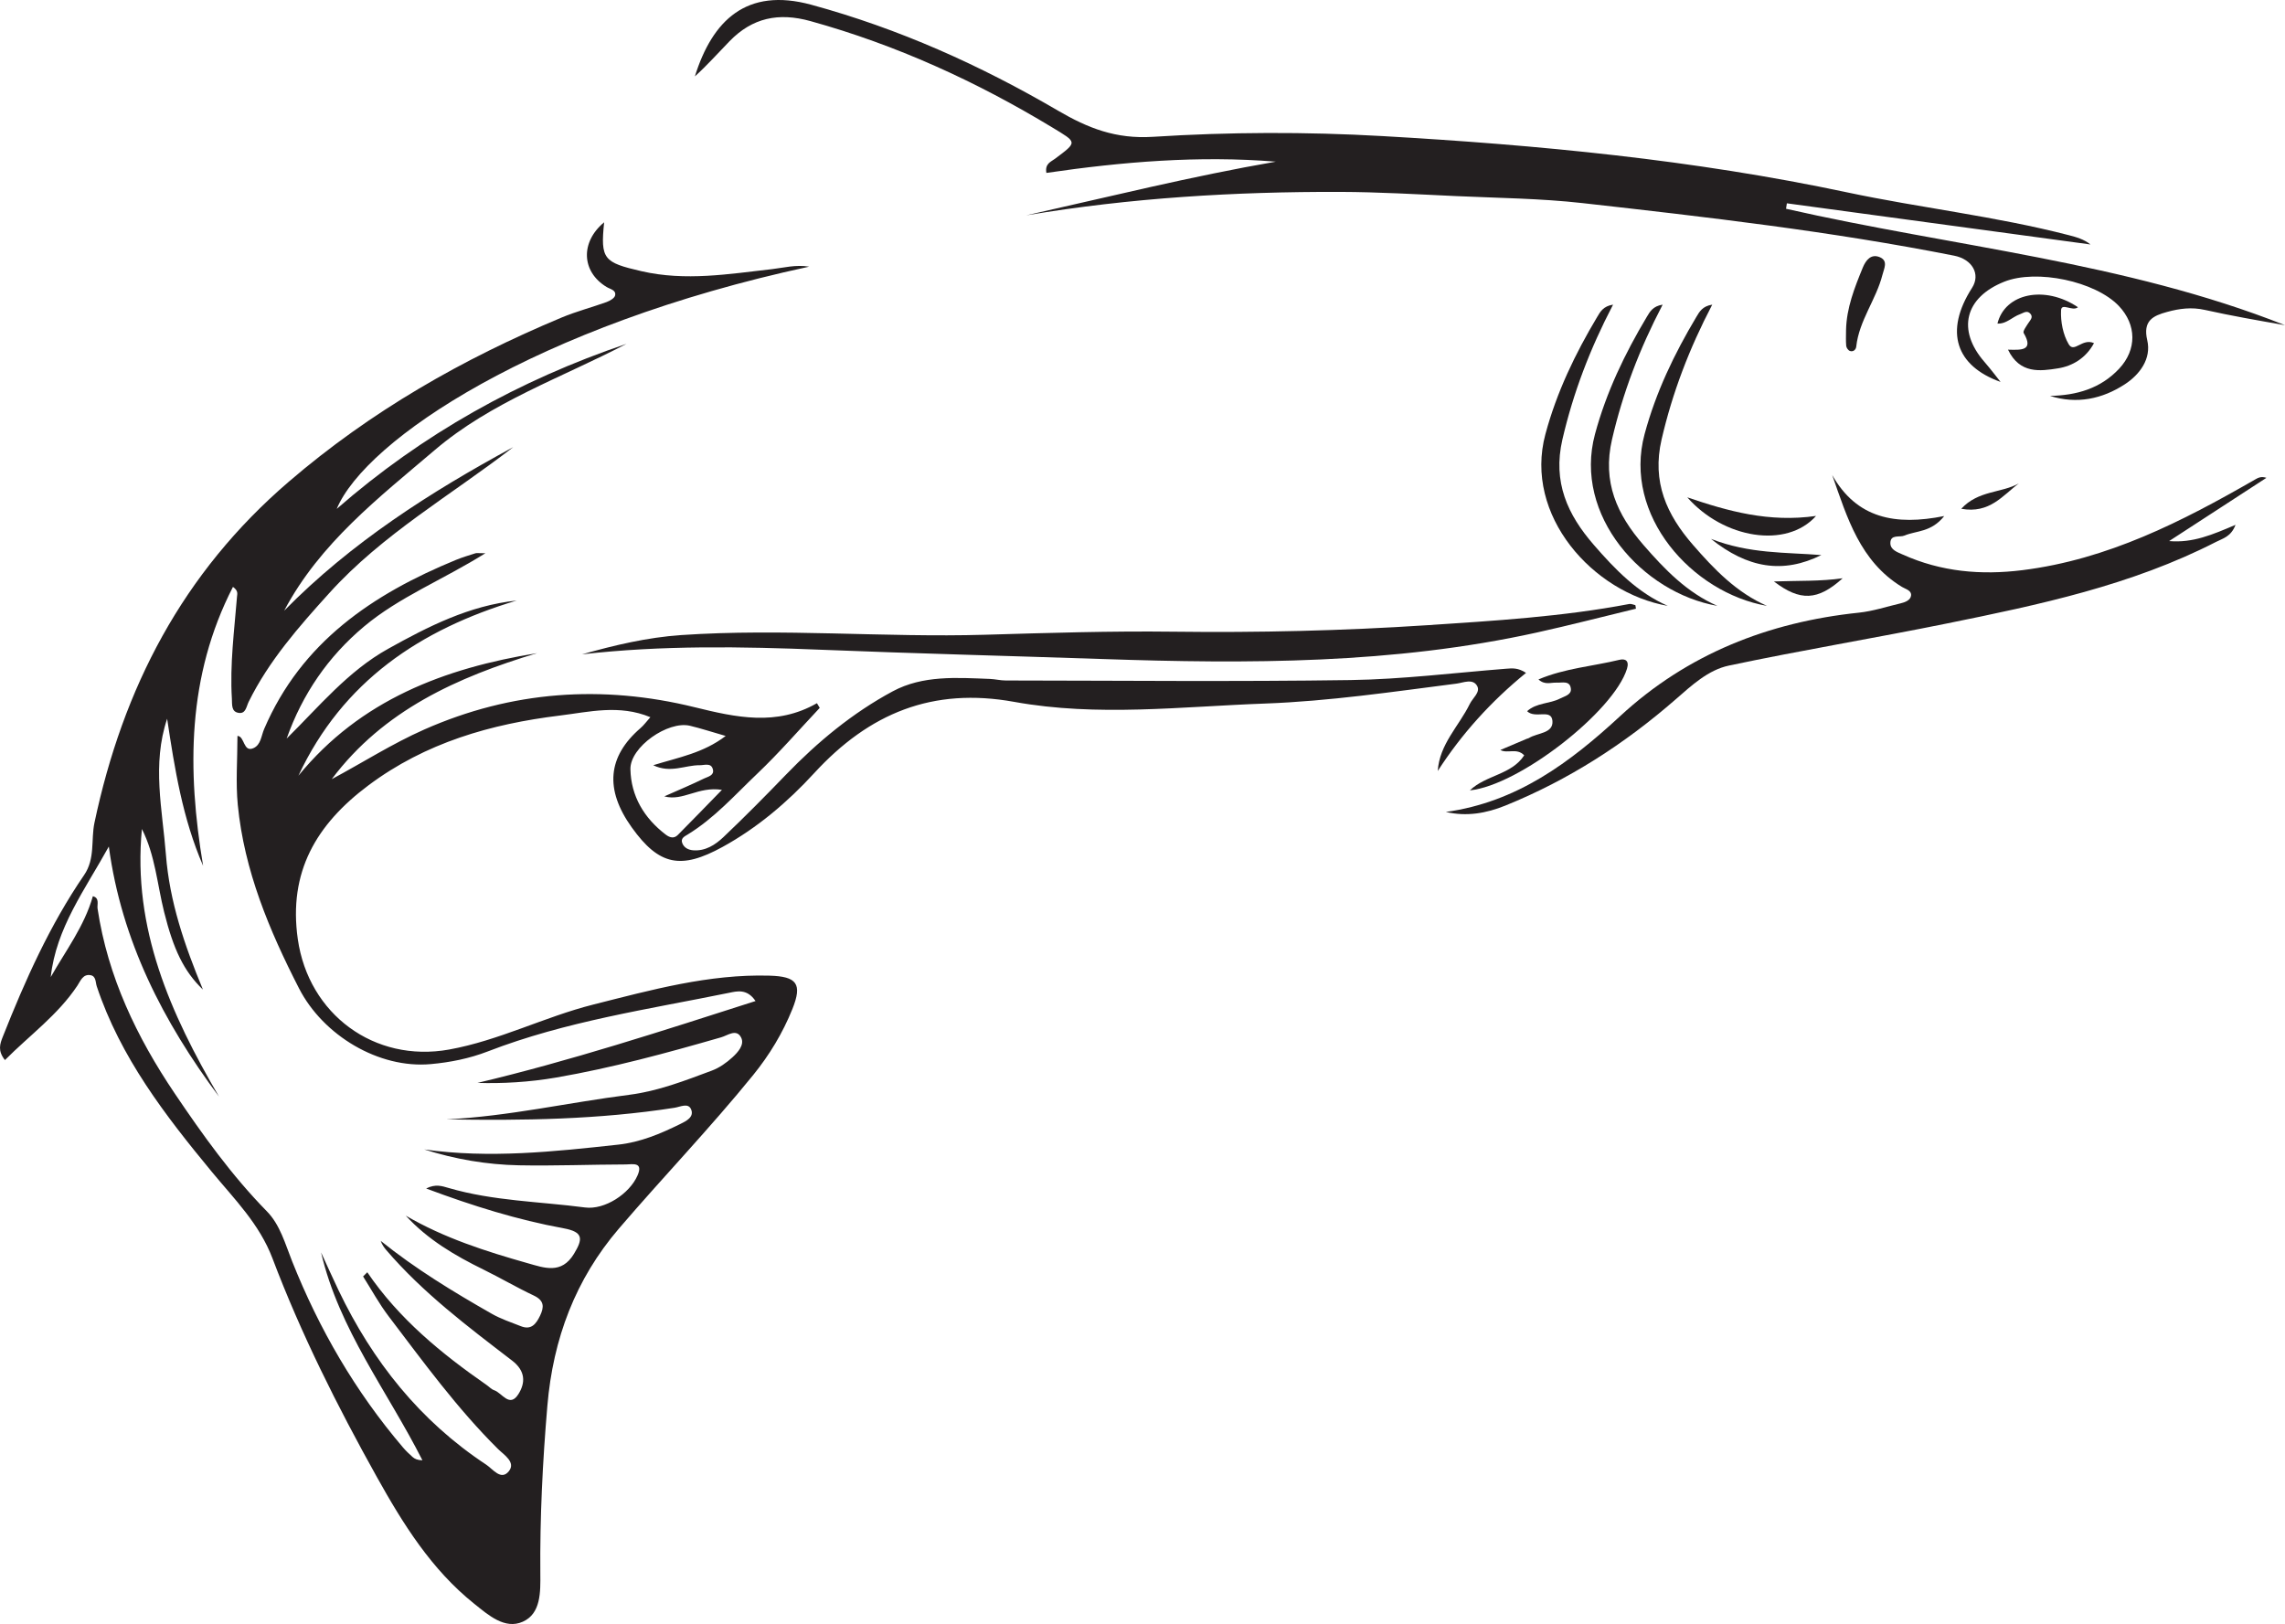
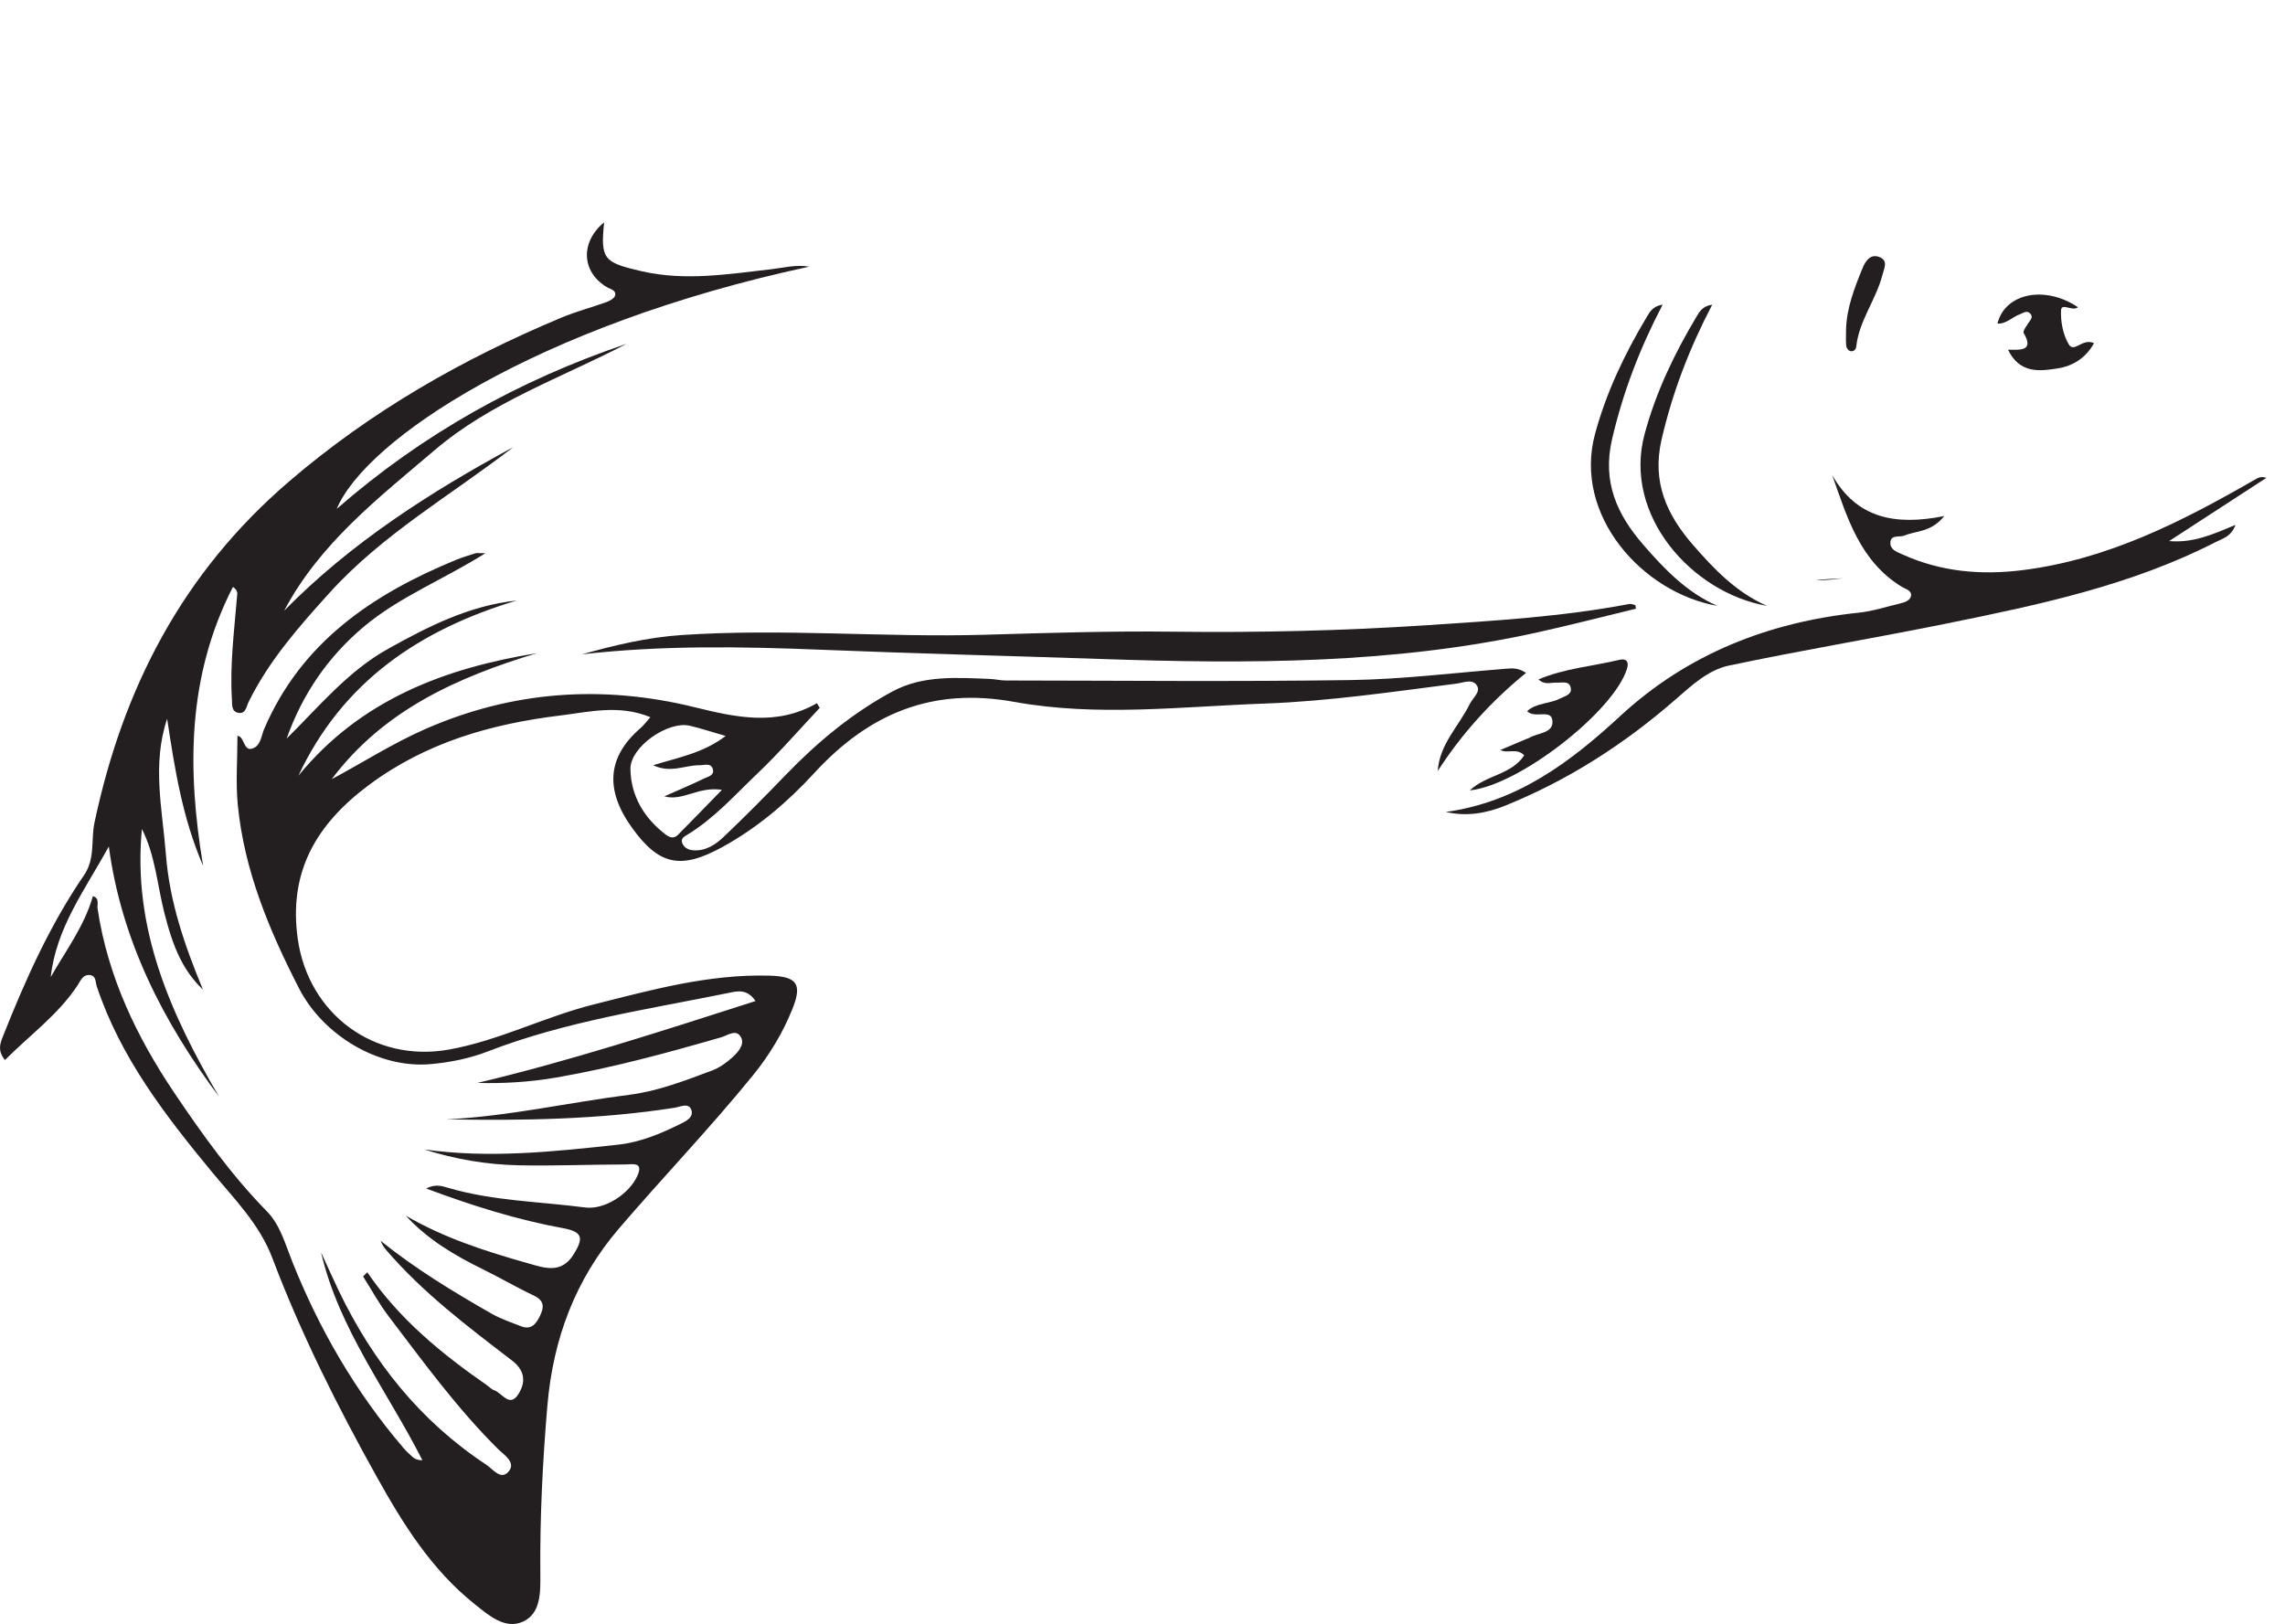
<svg xmlns="http://www.w3.org/2000/svg" width="508.428pt" height="361.394pt" viewBox="0 0 508.428 361.394" version="1.1">
  <defs>
    <clipPath id="clip1">
      <path d="M 0 49 L 340 49 L 340 361.395 L 0 361.395 Z M 0 49 " />
    </clipPath>
    <clipPath id="clip2">
-       <path d="M 154 0 L 508.43 0 L 508.43 89 L 154 89 Z M 154 0 " />
-     </clipPath>
+       </clipPath>
  </defs>
  <g id="surface1">
    <g clip-path="url(#clip1)" clip-rule="nonzero">
      <path style=" stroke:none;fill-rule:evenodd;fill:rgb(13.73%,12.16%,12.549%);fill-opacity:1;" d="M 161.469 163.773 C 158.277 162.855 155.926 162.078 153.531 161.508 C 148.652 160.336 140.168 166.23 140.273 171.18 C 140.398 177.168 143.316 182.047 148.121 185.719 C 149.031 186.414 149.969 186.66 150.82 185.805 C 153.91 182.703 156.945 179.551 160.637 175.766 C 155.32 174.941 151.977 178.359 147.812 177.219 C 150.93 175.836 153.855 174.609 156.703 173.223 C 157.508 172.836 158.926 172.574 158.641 171.277 C 158.277 169.645 156.762 170.301 155.711 170.285 C 152.461 170.242 149.191 172.152 145.344 170.285 C 151.07 168.512 156.488 167.578 161.469 163.773 M 81.727 283.121 C 88.762 293.469 98.199 301.203 108.301 308.223 C 108.852 308.609 109.344 309.164 109.949 309.367 C 111.719 309.957 113.371 313.344 115.336 310.258 C 116.953 307.707 116.938 305.07 113.949 302.777 C 104.082 295.203 94.109 287.711 85.949 278.18 C 85.441 277.59 84.996 276.941 84.707 276.129 C 92.43 282.355 100.848 287.465 109.395 292.34 C 111.43 293.5 113.699 294.258 115.895 295.121 C 118.203 296.039 119.281 294.629 120.164 292.793 C 121.105 290.836 121.098 289.41 118.797 288.312 C 114.996 286.52 111.359 284.379 107.582 282.523 C 101.23 279.41 95.188 275.863 90.285 270.52 C 98.812 275.496 108.102 278.469 117.492 281.125 C 121.09 282.141 124.926 283.613 127.707 279.027 C 129.715 275.723 129.855 274.152 125.414 273.336 C 115.18 271.461 105.25 268.379 94.82 264.477 C 96.945 263.398 98.383 263.949 99.855 264.371 C 109.75 267.258 120.051 267.371 130.168 268.699 C 134.562 269.277 140.078 265.648 141.855 261.574 C 143.207 258.488 140.688 259.117 139.246 259.125 C 131.328 259.145 123.406 259.469 115.492 259.316 C 108.324 259.18 101.27 257.965 94.387 255.785 C 108.867 257.832 123.23 256.285 137.586 254.715 C 142.5 254.184 147.012 252.273 151.383 250.117 C 152.617 249.508 154.566 248.586 153.746 246.801 C 153.094 245.379 151.383 246.309 150.09 246.512 C 133.27 249.137 116.332 249.395 99.348 249.094 C 113.074 248.43 126.457 245.344 140.02 243.625 C 146.43 242.812 152.406 240.473 158.391 238.242 C 160.07 237.617 161.656 236.492 162.992 235.266 C 164.195 234.164 165.703 232.492 164.918 230.91 C 163.883 228.824 161.906 230.426 160.457 230.836 C 148.359 234.324 136.234 237.629 123.789 239.781 C 117.754 240.82 111.773 241.152 106.246 240.977 C 126.738 236.125 147.199 229.465 168.109 222.762 C 166.223 219.941 163.922 220.59 162.277 220.922 C 144.211 224.609 125.879 227.266 108.543 233.973 C 104.457 235.555 100.16 236.41 95.844 236.797 C 84.297 237.848 71.91 230.418 66.539 219.953 C 59.906 207.012 54.336 193.73 52.91 179.113 C 52.426 174.117 52.836 169.039 52.836 163.762 C 54.469 163.828 54.109 167.488 56.379 166.492 C 58.062 165.754 58.121 163.746 58.773 162.23 C 67.047 142.918 82.906 132.211 101.48 124.586 C 102.879 124.016 104.332 123.586 105.773 123.125 C 106.078 123.031 106.438 123.113 108 123.113 C 98.488 129.062 88.832 132.848 80.992 139.426 C 73.039 146.094 67.305 154.422 63.781 164.355 C 70.969 157.258 77.418 149.363 86.332 144.395 C 95.277 139.41 104.402 134.758 114.961 133.637 C 93.523 140.062 76.242 151.602 66.402 172.613 C 80.207 155.742 98.898 148.688 119.504 145.344 C 101.805 150.684 85.352 158.023 73.812 173.391 C 80.688 169.711 87.25 165.504 94.41 162.336 C 113.914 153.715 134.031 152.332 154.551 157.375 C 163.785 159.648 172.758 161.641 181.773 156.484 C 181.98 156.828 182.191 157.176 182.398 157.523 C 177.793 162.418 173.383 167.516 168.523 172.141 C 163.547 176.875 158.945 182.086 152.988 185.719 C 152.316 186.129 151.391 186.539 151.812 187.629 C 152.227 188.691 153.219 189.133 154.219 189.215 C 156.953 189.438 159.168 187.988 160.973 186.277 C 165.73 181.766 170.34 177.094 174.895 172.375 C 181.945 165.078 189.715 158.637 198.645 153.836 C 205.363 150.23 212.898 150.801 220.266 151.082 C 221.438 151.129 222.602 151.43 223.773 151.43 C 249.344 151.457 274.922 151.711 300.496 151.336 C 312.047 151.164 323.59 149.723 335.129 148.812 C 336.488 148.703 337.789 148.57 339.551 149.738 C 331.781 156.07 325.258 163.277 319.91 171.566 C 320.289 165.602 324.621 161.59 327.031 156.66 C 327.676 155.336 329.418 154.059 328.699 152.691 C 327.758 150.91 325.602 151.93 324.098 152.125 C 309.914 153.941 295.75 156.043 281.461 156.562 C 262.863 157.234 244.168 159.543 225.672 156.188 C 207.516 152.898 193.418 158.68 181.129 172.082 C 175.316 178.414 168.551 184.207 160.754 188.48 C 151.516 193.543 146.656 192.625 140.57 184.125 C 134.516 175.664 135.176 168.363 142.531 162.012 C 143.258 161.383 143.828 160.59 144.711 159.598 C 137.766 156.711 131.066 158.438 124.574 159.23 C 109.238 161.109 94.699 165.25 81.973 174.77 C 70.359 183.453 64.137 194.051 66.262 208.98 C 68.648 225.703 83.309 236.539 99.906 233.559 C 111.051 231.555 121.148 226.277 132.035 223.539 C 144.91 220.293 157.742 216.73 171.223 217.113 C 177.297 217.289 178.586 218.902 176.301 224.566 C 174.164 229.875 171.203 234.777 167.582 239.238 C 158.043 250.992 147.543 261.914 137.707 273.402 C 128.055 284.668 123.055 297.895 121.793 312.832 C 120.734 325.27 120.121 337.676 120.227 350.145 C 120.262 354.23 120.387 359.078 116.32 360.883 C 112.32 362.668 108.656 359.398 105.508 356.879 C 95.992 349.258 89.695 339.152 83.848 328.668 C 75.078 312.945 67.008 296.879 60.633 280.039 C 57.727 272.363 52.16 266.852 47.141 260.777 C 36.742 248.191 26.785 235.277 21.527 219.477 C 21.234 218.602 21.398 217.238 20.156 217.008 C 18.445 216.695 17.902 218.305 17.223 219.328 C 12.887 225.859 6.609 230.355 1.098 235.898 C -0.562 233.809 -0.008 232.293 0.621 230.707 C 5.582 218.18 11.066 205.895 18.707 194.738 C 21.227 191.07 20.207 186.934 21.023 183.062 C 27.367 153.113 40.605 127.496 64.27 107.184 C 82.551 91.484 102.941 79.867 124.949 70.668 C 128.199 69.305 131.641 68.418 134.957 67.219 C 135.699 66.945 136.738 66.355 136.867 65.746 C 137.121 64.539 135.828 64.379 134.973 63.863 C 129.344 60.457 129.121 53.852 134.426 49.469 C 133.586 57.68 134.297 58.41 142.758 60.355 C 152.512 62.602 162.145 60.98 171.801 59.887 C 174.43 59.586 177.016 58.848 180.051 59.34 C 119.25 72.414 81.328 97.898 74.922 113.246 C 93.953 96.609 115.566 84.582 139.406 76.512 C 124.992 84.051 109.316 89.426 96.742 100.148 C 84.285 110.758 71.184 120.855 63.23 135.898 C 78.137 120.738 95.734 109.504 114.199 99.5 C 100.422 110.172 85.117 118.855 73.27 131.98 C 66.492 139.477 59.832 147.035 55.32 156.199 C 54.82 157.219 54.691 158.805 53.219 158.652 C 51.395 158.461 51.676 156.766 51.594 155.461 C 51.129 147.859 52.129 140.336 52.734 132.793 C 52.785 132.148 53.066 131.48 51.836 130.602 C 41.609 150.523 41.633 171.371 45.191 192.664 C 40.629 182.148 38.863 171.074 37.191 159.941 C 33.773 170.137 36.145 180.164 36.922 190.227 C 37.73 200.586 41.004 210.219 45.152 220.211 C 40.863 216.113 38.574 211.18 36.523 202.961 C 34.98 196.773 34.52 190.27 31.574 184.477 C 29.445 206.602 37.969 225.629 48.727 244.027 C 36.312 227.391 27.039 209.352 24.215 188.383 C 18.902 197.992 12.465 206.543 11.293 217.426 C 14.605 211.562 18.754 206.156 20.664 199.434 C 22.215 199.836 21.57 201.266 21.711 202.199 C 23.98 217.348 30.422 230.789 38.871 243.316 C 45.082 252.52 51.539 261.559 59.375 269.551 C 62.324 272.555 63.457 276.801 65.008 280.695 C 71.023 295.793 79.086 309.688 89.652 322.082 C 90.305 322.852 91.039 323.555 91.797 324.223 C 92.273 324.641 92.855 324.934 93.992 324.961 C 86.25 309.633 75.422 295.848 71.441 278.699 C 72.738 281.516 73.992 284.34 75.332 287.137 C 82.898 302.926 93.449 316.211 108.176 325.926 C 109.68 326.918 111.488 329.57 113.23 327.383 C 114.824 325.383 112.125 323.742 110.832 322.469 C 101.711 313.422 94.195 303.074 86.461 292.898 C 84.348 290.121 82.668 287.012 80.789 284.051 C 81.102 283.738 81.41 283.434 81.727 283.121 " />
    </g>
    <g clip-path="url(#clip2)" clip-rule="nonzero">
      <path style=" stroke:none;fill-rule:evenodd;fill:rgb(13.73%,12.16%,12.549%);fill-opacity:1;" d="M 508.43 72.363 C 502.391 71.301 496.465 70.277 490.598 68.965 C 487.641 68.301 484.918 68.664 482.184 69.418 C 479.098 70.258 476.754 71.344 477.777 75.711 C 478.746 79.848 476.074 83.375 472.793 85.512 C 467.781 88.781 462.125 89.996 456.133 88.102 C 462.031 87.977 467.363 86.492 471.531 82.039 C 475.473 77.82 475.441 72.277 471.449 68.078 C 466.219 62.586 453.125 59.82 445.934 62.699 C 437.168 66.207 435.395 73.457 441.535 80.512 C 443.023 82.223 444.387 84.059 445.137 84.988 C 435.219 81.449 432.547 73.793 438.797 64.051 C 440.738 61.023 438.852 57.691 434.805 56.895 C 407.465 51.484 379.805 48.301 352.148 45.199 C 342.793 44.148 333.324 44.066 323.898 43.633 C 315.34 43.238 306.773 42.73 298.203 42.703 C 274.801 42.633 251.5 44.027 228.352 47.918 C 246.812 43.777 265.16 39.219 283.875 35.977 C 266.699 34.578 249.719 36.012 232.828 38.477 C 232.461 36.41 233.859 35.996 234.711 35.355 C 239.812 31.535 239.723 31.746 234.109 28.344 C 217.195 18.105 199.41 9.984 180.305 4.688 C 173.195 2.719 167.391 3.977 162.344 9.156 C 159.781 11.785 157.344 14.543 154.613 17 C 158.512 4.539 166.102 -2.859 180.484 1.047 C 199.957 6.344 218.125 14.508 235.434 24.633 C 242.094 28.523 248.281 30.969 256.535 30.445 C 273.488 29.367 290.605 29.312 307.57 30.281 C 342.266 32.262 376.816 35.551 410.945 42.797 C 427.316 46.27 444.039 48.125 460.305 52.328 C 461.988 52.762 463.664 53.223 465.148 54.402 C 442.629 51.348 420.113 48.297 397.59 45.242 C 397.531 45.648 397.473 46.051 397.406 46.457 C 434.496 54.895 472.797 58.266 508.43 72.363 " />
    </g>
    <path style=" stroke:none;fill-rule:evenodd;fill:rgb(13.73%,12.16%,12.549%);fill-opacity:1;" d="M 321.711 180.684 C 337.504 178.5 349.312 169.695 360.5 159.352 C 375.434 145.547 393.477 138.438 413.621 136.336 C 416.766 136.008 419.844 134.977 422.949 134.25 C 423.961 134.008 425.117 133.535 425.227 132.516 C 425.348 131.379 424.051 131.125 423.191 130.602 C 413.887 124.926 411.023 115.246 407.676 105.707 C 413.121 115.34 421.668 117.027 432.602 114.836 C 429.703 118.496 426.387 118.062 423.77 119.176 C 422.676 119.641 420.641 118.836 420.617 120.836 C 420.605 122.379 422.195 122.875 423.41 123.422 C 431.918 127.242 440.773 128.027 450 126.879 C 468.973 124.516 485.504 116.066 501.727 106.73 C 502.41 106.34 503.086 105.938 504.293 106.332 C 497.078 111.027 489.855 115.715 482.645 120.406 C 487.949 120.863 492.316 118.965 497.418 116.793 C 496.422 119.441 494.605 119.809 493.117 120.574 C 474.227 130.266 453.688 134.586 433.141 138.754 C 417.02 142.027 400.781 144.707 384.688 148.113 C 380.113 149.074 376.441 152.488 372.879 155.598 C 361.508 165.52 348.984 173.59 334.953 179.266 C 330.676 181 326.297 181.75 321.711 180.684 " />
    <path style=" stroke:none;fill-rule:evenodd;fill:rgb(13.73%,12.16%,12.549%);fill-opacity:1;" d="M 364.012 135.453 C 356.637 137.234 349.293 139.137 341.879 140.773 C 310.043 147.785 277.703 147.746 245.414 146.656 C 224.566 145.957 203.695 145.43 182.848 144.594 C 165.02 143.875 147.277 143.57 129.504 145.609 C 136.75 143.57 144.031 141.84 151.559 141.324 C 174.105 139.789 196.656 141.906 219.207 141.25 C 233.168 140.844 247.145 140.395 261.098 140.57 C 279.926 140.805 298.734 140.363 317.48 139.133 C 332.535 138.137 347.656 137.238 362.547 134.402 C 362.957 134.328 363.434 134.574 363.883 134.668 Z M 364.012 135.453 " />
    <path style=" stroke:none;fill-rule:evenodd;fill:rgb(13.73%,12.16%,12.549%);fill-opacity:1;" d="M 339.793 158.262 C 341.898 156.348 344.816 156.645 347.102 155.457 C 348.121 154.93 349.676 154.617 349.531 153.277 C 349.332 151.363 347.586 151.98 346.316 151.91 C 345.082 151.844 343.742 152.512 342.32 151.191 C 348.242 148.699 354.414 148.266 360.324 146.832 C 361.594 146.52 362.578 146.98 362.012 148.828 C 359.078 158.312 338.035 174.773 327.051 175.883 C 330.652 172.438 336.312 172.438 339.145 168.086 C 337.512 166.352 335.426 167.77 333.836 166.898 C 335.797 166.066 337.746 165.234 339.703 164.41 C 339.859 164.344 340.043 164.332 340.18 164.246 C 342.059 163.059 345.664 163.25 345.43 160.426 C 345.191 157.613 341.594 160.031 339.793 158.262 " />
    <path style=" stroke:none;fill-rule:evenodd;fill:rgb(13.73%,12.16%,12.549%);fill-opacity:1;" d="M 380.984 67.793 C 375.82 77.676 372.121 87.414 369.715 97.789 C 367.516 107.305 370.871 114.543 376.691 121.25 C 381.395 126.66 386.367 131.852 393.164 134.824 C 376.512 131.926 361.059 114.691 365.93 96.617 C 368.445 87.266 372.547 78.734 377.461 70.508 C 378.121 69.402 378.797 68.121 380.984 67.793 " />
    <path style=" stroke:none;fill-rule:evenodd;fill:rgb(13.73%,12.16%,12.549%);fill-opacity:1;" d="M 446.797 77.812 C 449.527 77.867 452.68 78.176 450.277 74.098 C 450.051 73.703 450.855 72.633 451.285 71.945 C 451.723 71.246 452.5 70.598 451.734 69.77 C 451 68.988 450.223 69.648 449.445 69.93 C 447.758 70.523 446.461 72.102 444.445 72.012 C 446.109 65.238 454.996 63.414 462.359 68.367 C 461.141 69.398 458.68 67.262 458.598 69.062 C 458.477 71.574 459.035 74.465 460.301 76.605 C 461.508 78.652 463.324 75.164 465.926 76.363 C 464.145 79.68 461.137 81.465 457.926 81.969 C 453.945 82.598 449.406 83.246 446.797 77.812 " />
-     <path style=" stroke:none;fill-rule:evenodd;fill:rgb(13.73%,12.16%,12.549%);fill-opacity:1;" d="M 404.082 114.812 C 397.504 122.18 383.496 119.852 375.43 110.672 C 384.469 113.75 393.598 116.316 404.082 114.812 " />
    <path style=" stroke:none;fill-rule:evenodd;fill:rgb(13.73%,12.16%,12.549%);fill-opacity:1;" d="M 410.758 73.473 C 410.855 68.531 412.652 64.02 414.488 59.535 C 415.168 57.895 416.328 56.398 418.289 57.242 C 420.191 58.062 419.195 59.781 418.848 61.195 C 417.441 66.699 413.656 71.336 413.027 77.129 C 412.957 77.812 412.355 78.367 411.605 78.094 C 411.238 77.961 410.836 77.387 410.797 76.98 C 410.688 75.82 410.758 74.645 410.758 73.473 " />
-     <path style=" stroke:none;fill-rule:evenodd;fill:rgb(13.73%,12.16%,12.549%);fill-opacity:1;" d="M 405.262 123.52 C 396.715 127.75 388.867 126.453 380.699 119.918 C 389.305 123.273 397.328 122.883 405.262 123.52 " />
-     <path style=" stroke:none;fill-rule:evenodd;fill:rgb(13.73%,12.16%,12.549%);fill-opacity:1;" d="M 410.004 128.68 C 404.441 133.707 400.531 133.824 394.711 129.391 C 400.098 129.203 405.055 129.391 410.004 128.68 " />
-     <path style=" stroke:none;fill-rule:evenodd;fill:rgb(13.73%,12.16%,12.549%);fill-opacity:1;" d="M 449.227 107.562 C 445.672 110.184 442.738 114.375 436.391 113.219 C 440.172 109.098 445.363 109.738 449.227 107.562 " />
+     <path style=" stroke:none;fill-rule:evenodd;fill:rgb(13.73%,12.16%,12.549%);fill-opacity:1;" d="M 410.004 128.68 C 400.098 129.203 405.055 129.391 410.004 128.68 " />
    <path style=" stroke:none;fill-rule:evenodd;fill:rgb(13.73%,12.16%,12.549%);fill-opacity:1;" d="M 369.949 67.793 C 364.789 77.676 361.09 87.414 358.684 97.789 C 356.484 107.305 359.836 114.543 365.66 121.25 C 370.359 126.66 375.336 131.852 382.133 134.824 C 365.477 131.926 350.027 114.691 354.895 96.617 C 357.414 87.266 361.516 78.734 366.43 70.508 C 367.09 69.402 367.766 68.121 369.949 67.793 " />
-     <path style=" stroke:none;fill-rule:evenodd;fill:rgb(13.73%,12.16%,12.549%);fill-opacity:1;" d="M 358.918 67.793 C 353.758 77.676 350.059 87.414 347.648 97.789 C 345.449 107.305 348.805 114.543 354.629 121.25 C 359.328 126.66 364.305 131.852 371.098 134.824 C 354.449 131.926 338.992 114.691 343.863 96.617 C 346.379 87.266 350.484 78.734 355.398 70.508 C 356.055 69.402 356.734 68.121 358.918 67.793 " />
  </g>
</svg>